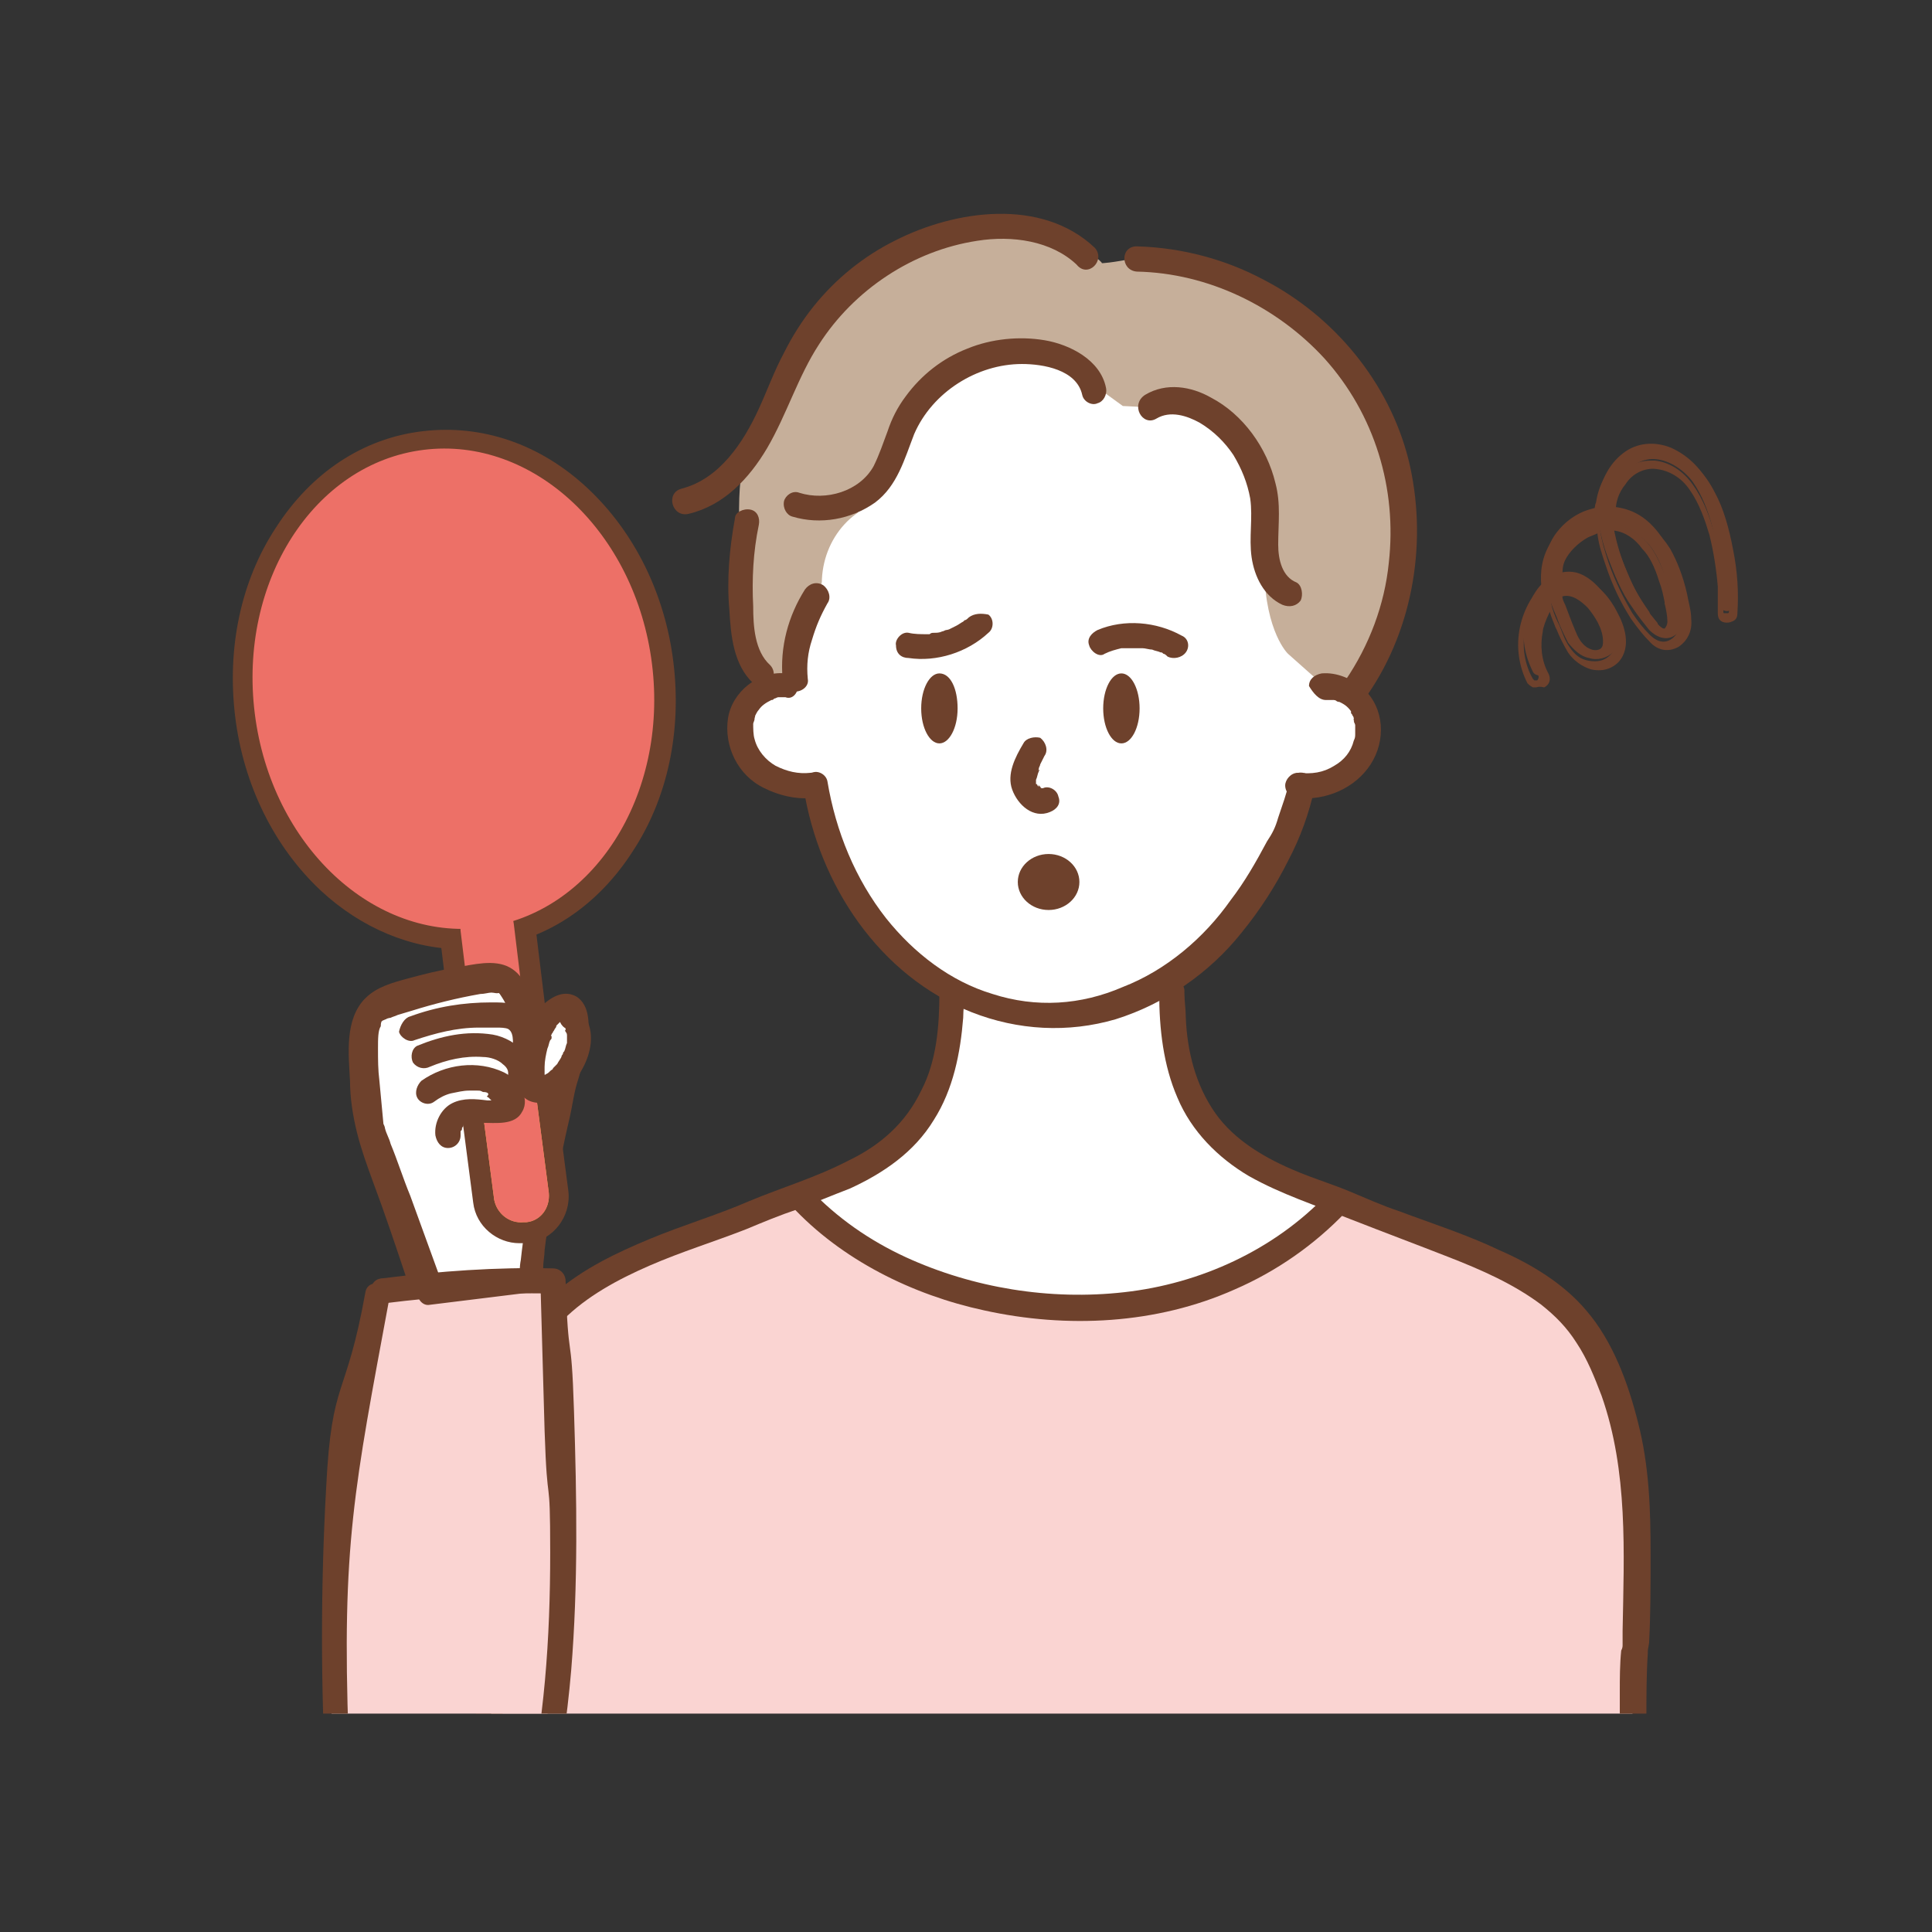
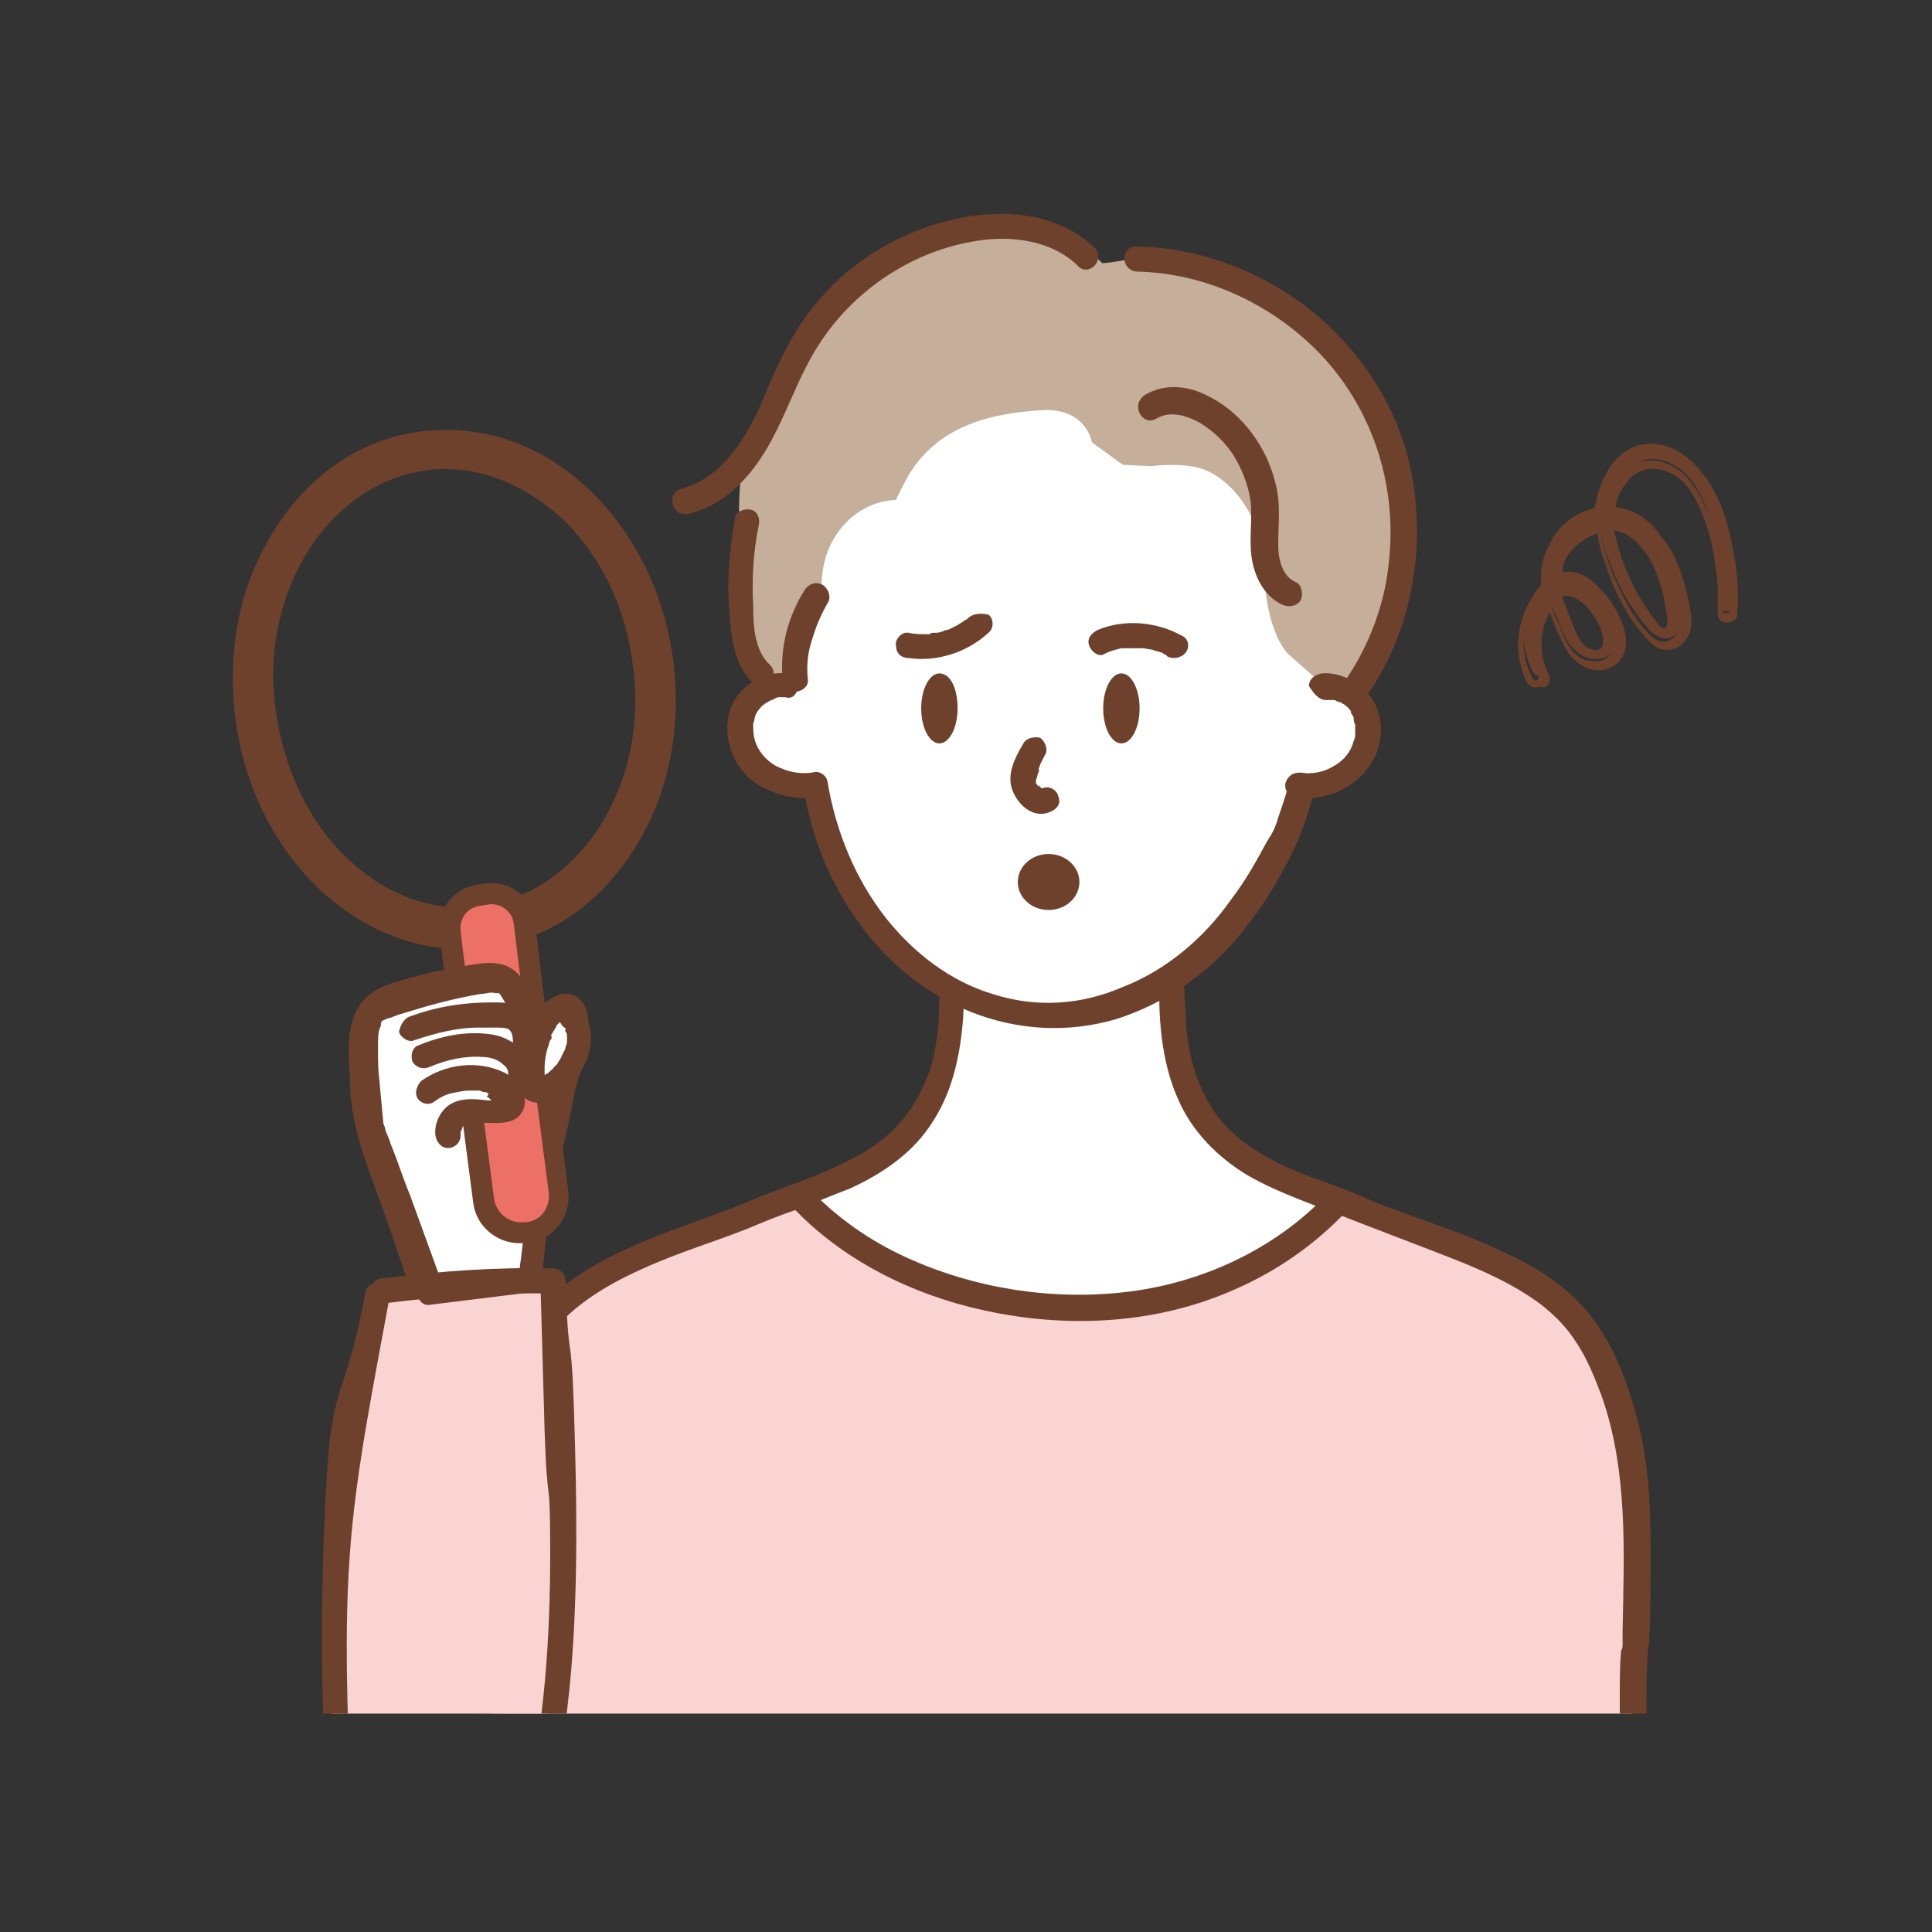
<svg xmlns="http://www.w3.org/2000/svg" xmlns:xlink="http://www.w3.org/1999/xlink" version="1.1" id="_イヤー_2" x="0px" y="0px" viewBox="0 0 138 138" style="enable-background:new 0 0 138 138;" xml:space="preserve">
  <rect x="0" y="0" width="138" height="138" fill="#333333" stroke="none" />
  <style type="text/css">
	.st0{clip-path:url(#SVGID_00000039841864614030752050000005830611087541486729_);}
	.st1{fill:#C6AF9A;}
	.st2{fill:#FFFFFF;}
	.st3{fill:#FAD4D2;}
	.st4{fill:#6E412C;}
	.st5{fill-rule:evenodd;clip-rule:evenodd;fill:#ED7067;}
	.st6{fill-rule:evenodd;clip-rule:evenodd;fill:#F6B249;}
	.st7{fill:#ED7067;}
</style>
  <g>
    <defs>
      <rect id="SVGID_1_" x="12.1" y="12.2" width="113.9" height="110.2" />
    </defs>
    <clipPath id="SVGID_00000105410063212869143270000003369035316025102519_">
      <use xlink:href="#SVGID_1_" style="overflow:visible;" />
    </clipPath>
    <g style="clip-path:url(#SVGID_00000105410063212869143270000003369035316025102519_);">
      <g>
        <g>
          <path class="st1" d="M78.7,18.8c0.2-0.1-5.6-4.7-10.3-2.5c-4.7,2.1-9.2,4.3-10.6,7.2c-1.4,2.9-4.1,9.8-4.7,10.3      c-0.7,0.5,0,10,0,10s-0.4,3.6,1.2,4.7c1.7,1.1,2.5,0,2.5,0l40.1,0.6c0,0,4.4-7.9,4-11.1c-0.3-3.2-1.5-11.2-5.5-13.8      S83.4,18,81.3,18.4C79.3,18.8,78.7,18.8,78.7,18.8z" />
        </g>
        <g>
          <path class="st2" d="M59.1,40.5l-3,8.6c0,0-5.1,0.8-2.9,4.6c2.2,3.8,5,2.5,5,2.5s1.9,10.5,7.6,13.3c5.7,2.7,11.7,5.4,16.9,1.1      s9.1-9.8,10-12.7c0.9-2.9,0.3-1.7,0.3-1.7s5-0.4,5-2.2c0-1.8-0.2-4.9-3.3-4.9L92,46.7c0,0-1.6-1.5-1.7-6      c-0.2-4.5-2.9-6.7-4.4-7.2c-1.5-0.5-3.7-0.2-3.7-0.2l-2-0.1l-2.2-1.6c0,0-0.4-2.5-3.6-2.3c-3.2,0.2-7.5,0.9-9.7,5      c-2.2,4.2-1.8,4.6-2.9,5.1C60.7,40,59.1,40.5,59.1,40.5z" />
        </g>
        <g>
          <ellipse class="st2" cx="64.2" cy="41.7" rx="5.5" ry="6" />
        </g>
        <g>
-           <path class="st2" d="M92,42.5c0,0-1.6-1.5-1.7-6c-0.2-4.5-2.9-6.7-4.4-7.2c-1.5-0.5-3.7-0.2-3.7-0.2l-2-0.1l-2.2-1.6      c0,0-0.4-2.5-3.6-2.3c-3.2,0.2-7.5,0.9-9.7,5c-2.2,4.2-1.8,4.6-2.9,5.1c-1,0.6-2.6,1-2.6,1" />
-         </g>
+           </g>
        <g>
          <path class="st2" d="M68,70c0,0,0,8.1-2.6,10.5c-2.6,2.3-8.3,5-8.3,5l4.3,4c0,0,12.9,6.5,20.9,3.5c8-3,13.1-6.9,13.1-6.9      s-7.6-2.7-9.2-5.8c-1.6-3-2.5-10.3-2.5-10.3S73.4,74.9,68,70z" />
        </g>
        <g>
          <path class="st3" d="M57.1,85.5c0,0-16.5,5.1-18,8.3c-1.5,3.1-4.3,9.2-4.2,16.1c0,6.9,0.2,13.2,0.2,13.2h81.5l0.2-18.5      c0,0-2.4-11.6-11.9-15C95.5,86,95.5,86,95.5,86s-2.1,4.1-7.6,5.5c-5.5,1.4-14.4,2.7-20.4,0.3C61.5,89.5,57.1,85.5,57.1,85.5z" />
        </g>
        <g>
          <path class="st4" d="M67.1,70.9c0,2.4-0.2,4.9-1.3,7c-1.1,2.3-2.9,3.9-5.2,5c-2.3,1.2-4.7,1.9-7.1,2.9c-2.3,1-4.7,1.7-7.1,2.7      c-2.4,1-4.7,2.1-6.7,3.8c-2.2,1.9-3.5,4.5-4.4,7.2c-1.8,5.5-1.6,11.4-1.4,17c0,0.4,0,0.8,0,1.1c0,0.1,0,0.3,0.1,0.4      c0,0.1,0,0.3,0,0c0-0.2,0,0,0,0.1c0,0.2,0,0.3,0,0.5c0,0.7,0,1.5,0,2.2c0,0.7,0,1.3,0,2c0,1.2,1.9,1.2,1.9,0      c0-1.6,0-3.2-0.1-4.7c0-0.2,0-0.4-0.1-0.6c0-0.1,0,0.3,0,0.2c0,0,0-0.1,0-0.1c0-0.1,0-0.3,0-0.4c-0.1-2-0.1-4.1-0.1-6.2      c0-3.1,0.1-6.2,0.9-9.2c0.7-2.7,1.7-5.6,3.7-7.5c1.7-1.7,3.9-2.9,6.2-3.9c2.3-1,4.6-1.7,6.9-2.6c1.2-0.5,2.4-1,3.6-1.4      c1.3-0.5,2.5-1,3.8-1.5c2.4-1.1,4.6-2.6,6-4.9c1.4-2.2,1.9-4.8,2.1-7.3c0-0.6,0.1-1.2,0.1-1.8C69,69.7,67.1,69.7,67.1,70.9      L67.1,70.9z" />
        </g>
        <g>
          <path class="st4" d="M82.8,70.9c0,2.6,0.3,5.2,1.3,7.5c1,2.4,2.9,4.3,5.1,5.6c2.3,1.3,4.8,2.1,7.3,3.1c2.3,0.9,4.7,1.8,7,2.7      c2.3,0.9,4.6,1.9,6.6,3.4c1,0.8,1.8,1.6,2.5,2.7c0.8,1.2,1.3,2.5,1.8,3.8c1.9,5.4,1.6,11.2,1.5,16.8c0,0.4,0,0.8,0,1.1      c0,0,0,0.1,0,0.1c0,0.2,0-0.3,0-0.2c0,0.1,0,0.2-0.1,0.4c-0.1,1-0.1,2-0.1,2.9c0,0.7,0,1.3,0,2c0,1.2,1.8,1.2,1.9,0      c0-1.6,0-3.2,0.1-4.7c0-0.1,0-0.4,0-0.1c0,0.2,0,0,0,0c0-0.3,0.1-0.5,0.1-0.8c0.1-2,0.1-4.1,0.1-6.2c0-3.2-0.1-6.3-0.9-9.4      c-0.7-2.8-1.8-5.8-3.7-8c-1.6-1.9-3.9-3.3-6.2-4.3c-2.3-1.1-4.8-1.9-7.2-2.8c-1.2-0.4-2.3-0.9-3.5-1.4c-1.2-0.5-2.5-0.9-3.7-1.4      c-2.2-0.9-4.5-2.2-5.9-4.2c-1.4-2-2-4.4-2.1-6.8c0-0.6-0.1-1.2-0.1-1.8C84.7,69.7,82.8,69.7,82.8,70.9L82.8,70.9z" />
        </g>
        <g>
          <path class="st4" d="M56.5,86.1c3.6,3.9,8.7,6.4,13.8,7.5c5.9,1.3,12.3,1,17.9-1.5c3-1.3,5.7-3.2,7.9-5.5      c0.8-0.9-0.5-2.2-1.3-1.3c-3.8,4-9.1,6.4-14.5,7C75,92.9,69.5,92,64.7,89.8c-2.6-1.2-4.9-2.8-6.9-4.9      C57,83.9,55.7,85.3,56.5,86.1L56.5,86.1z" />
        </g>
        <g>
          <path class="st4" d="M94.7,50c0.1,0,0.2,0,0.3,0c0,0,0.3,0,0.2,0c0.1,0,0.2,0,0.3,0.1c0,0,0.3,0.1,0.1,0      c0.4,0.2,0.6,0.3,0.9,0.7c0-0.1,0,0,0,0.1c0,0.1,0.1,0.1,0.1,0.2c0.1,0.1,0.1,0.2,0.1,0.3c-0.1-0.1,0.1,0.2,0,0.1      c0,0.1,0.1,0.2,0.1,0.3c0,0.1,0,0.1,0,0.1c0,0.1,0,0.1,0,0.2c0,0.1,0,0.2,0,0.3c0,0.2,0,0.3-0.1,0.5c-0.2,0.8-0.7,1.4-1.4,1.8      c-0.8,0.5-1.6,0.6-2.6,0.5c-0.5,0-0.9,0.5-0.9,0.9c0,0.5,0.4,0.9,0.9,0.9c2,0.2,4.1-0.7,5.2-2.4c1.1-1.7,1-4-0.5-5.4      c-0.8-0.7-1.9-1.2-3-1.1c-0.5,0.1-0.9,0.4-0.9,0.9C93.8,49.5,94.2,50,94.7,50L94.7,50z" />
        </g>
        <g>
          <path class="st4" d="M56.1,48.1c-1.9-0.2-3.8,1.3-4.1,3.2c-0.3,2,0.7,4.1,2.6,5c1,0.5,2.2,0.8,3.3,0.7c0.5,0,0.9-0.4,0.9-0.9      c0-0.5-0.4-1-0.9-0.9c-0.9,0.1-1.7-0.1-2.5-0.5c-0.7-0.4-1.3-1.1-1.5-1.9c-0.1-0.3-0.1-0.8-0.1-1.1c0-0.1,0.1-0.2,0.1-0.4      c0,0,0.1-0.3,0-0.1c0.1-0.2,0.2-0.4,0.3-0.5c0.2-0.3,0.5-0.5,0.9-0.7c0.1,0,0.1,0,0,0c0.1,0,0.1,0,0.2-0.1      c0.1,0,0.2-0.1,0.3-0.1c-0.2,0,0.1,0,0.1,0c0.1,0,0.3,0,0.4,0C56.6,50,57,49.5,57,49C57,48.5,56.6,48.2,56.1,48.1L56.1,48.1z" />
        </g>
        <g>
          <path class="st4" d="M73.1,53.1c-0.6,1-1.2,2.2-0.8,3.3c0.4,1.1,1.5,2.1,2.7,1.6c0.5-0.2,0.8-0.6,0.6-1.1      c-0.1-0.5-0.7-0.8-1.1-0.6c0,0-0.1,0-0.1,0c-0.2,0,0.1,0,0.1,0c0,0-0.1,0-0.1,0c-0.1,0,0.2,0.1,0.1,0c0,0-0.1,0-0.1,0      c-0.1,0,0.2,0.1,0.1,0c0,0-0.1,0-0.1,0c-0.1,0-0.1-0.1,0,0c-0.1-0.1-0.1-0.1-0.2-0.2c-0.1-0.1,0,0,0,0.1c0,0-0.1-0.1-0.1-0.1      c0,0,0-0.1-0.1-0.1c0,0-0.1-0.2,0,0c0.1,0.1,0,0,0,0c0,0,0-0.1,0-0.1c0-0.1,0-0.1,0,0.1c0,0,0-0.1,0-0.1c0-0.1,0-0.1,0-0.2      c0-0.1,0-0.1,0,0c0.1-0.2,0.1-0.4,0.2-0.6c0,0,0.1-0.2,0-0.1c-0.1,0.1,0,0,0-0.1c0-0.1,0.1-0.2,0.1-0.3c0.1-0.2,0.2-0.4,0.3-0.6      c0.3-0.4,0.1-1-0.3-1.3C73.9,52.6,73.3,52.7,73.1,53.1L73.1,53.1z" />
        </g>
        <g>
          <path class="st4" d="M69.2,44.1c-0.1,0.1-0.2,0.2-0.3,0.2c0,0-0.1,0.1-0.1,0.1c0.1-0.1,0.1-0.1,0,0c-0.2,0.1-0.3,0.2-0.5,0.3      c-0.2,0.1-0.4,0.2-0.6,0.3c0.2-0.1,0,0-0.1,0c-0.1,0-0.2,0.1-0.3,0.1c-0.2,0.1-0.4,0.1-0.6,0.1c-0.1,0-0.2,0-0.3,0.1      c-0.1,0-0.1,0,0,0c-0.1,0-0.1,0-0.2,0c-0.4,0-0.9,0-1.3-0.1c-0.5-0.1-1,0.5-0.9,0.9c0,0.6,0.4,0.9,0.9,0.9      c2,0.3,4.2-0.4,5.7-1.8c0.4-0.3,0.4-1,0-1.3C70.1,43.8,69.6,43.8,69.2,44.1L69.2,44.1z" />
        </g>
        <g>
          <path class="st4" d="M68.4,50.6c0,1.4-0.6,2.5-1.3,2.5c-0.7,0-1.3-1.1-1.3-2.5c0-1.4,0.6-2.5,1.3-2.5      C67.9,48.1,68.4,49.2,68.4,50.6z" />
        </g>
        <g>
          <path class="st4" d="M84.4,45.4c-1.8-1-4.1-1.2-6-0.4c-0.4,0.2-0.8,0.6-0.6,1.1c0.1,0.4,0.7,0.9,1.1,0.6      c0.4-0.2,0.8-0.3,1.2-0.4c0.1,0,0.1,0,0.2,0c-0.1,0-0.1,0,0,0c0.1,0,0.2,0,0.3,0c0.2,0,0.4,0,0.6,0c0.1,0,0.2,0,0.3,0      c0,0,0.3,0,0.1,0c0.2,0,0.5,0.1,0.7,0.1c0.2,0.1,0.4,0.1,0.6,0.2c0.1,0,0.1,0,0,0c0.1,0,0.1,0,0.2,0.1c0.1,0,0.2,0.1,0.3,0.2      c0.4,0.2,1,0.1,1.3-0.3C85,46.2,84.9,45.6,84.4,45.4L84.4,45.4z" />
        </g>
        <g>
          <ellipse class="st4" cx="80.1" cy="50.6" rx="1.3" ry="2.5" />
        </g>
        <g>
          <ellipse class="st4" cx="74.9" cy="63" rx="2.2" ry="2" />
        </g>
        <g>
          <path class="st4" d="M92.1,55.8c-0.2,0.9-0.5,1.7-0.8,2.6c-0.2,0.7-0.4,1.1-0.8,1.7c-0.8,1.5-1.6,2.9-2.6,4.2      c-1.9,2.7-4.6,5-7.7,6.2C77.2,71.8,74,72,70.9,71c-3-0.9-5.6-2.9-7.6-5.4c-2.2-2.8-3.6-6.2-4.2-9.8c-0.1-0.5-0.7-0.8-1.1-0.6      c-0.5,0.1-0.7,0.6-0.6,1.1c1.1,6.9,5.4,13.4,12,16c3.3,1.3,6.9,1.5,10.3,0.5c3.5-1.1,6.7-3.3,9-6.2c1.3-1.6,2.4-3.3,3.3-5.1      c0.9-1.7,1.5-3.4,1.9-5.2C94.1,55.2,92.4,54.7,92.1,55.8L92.1,55.8z" />
        </g>
        <g>
-           <path class="st4" d="M79,27.7c-0.4-2-2.6-3.1-4.4-3.4c-1.8-0.3-3.8-0.1-5.5,0.6c-1.8,0.7-3.3,1.9-4.4,3.4      c-0.6,0.8-1,1.6-1.3,2.5c-0.3,0.8-0.6,1.7-1,2.5c-1,1.8-3.4,2.5-5.3,1.9c-0.5-0.2-1,0.2-1.1,0.6c-0.1,0.5,0.2,1,0.6,1.1      c2,0.6,4.2,0.2,5.9-1c1.6-1.2,2.1-3.1,2.8-4.9c1.3-3,4.5-5,7.7-5c1.5,0,3.9,0.4,4.3,2.2c0.1,0.5,0.7,0.8,1.1,0.6      C78.8,28.7,79.1,28.2,79,27.7L79,27.7z" />
-         </g>
+           </g>
        <g>
          <path class="st4" d="M82.6,29.9c1-0.6,2.2-0.2,3.1,0.3c1,0.6,1.8,1.4,2.4,2.3c0.6,1,1,2,1.2,3.1c0.2,1.4-0.1,2.8,0.1,4.2      c0.2,1.4,0.9,2.8,2.2,3.4c0.5,0.2,1,0.1,1.3-0.3c0.2-0.4,0.1-1.1-0.3-1.3c-1-0.4-1.3-1.6-1.3-2.7c0-1.5,0.2-2.9-0.2-4.4      c-0.6-2.5-2.3-4.9-4.6-6.1c-1.4-0.8-3.2-1.1-4.7-0.2C80.7,28.9,81.6,30.5,82.6,29.9L82.6,29.9z" />
        </g>
        <g>
          <path class="st4" d="M78.2,17.7c-3.8-3.6-10-2.7-14.3-0.5c-2.2,1.1-4.2,2.7-5.8,4.7c-0.8,1-1.5,2.1-2.1,3.3      c-0.7,1.3-1.2,2.7-1.8,4c-1.1,2.4-2.8,5-5.5,5.7c-1.2,0.3-0.7,2.1,0.5,1.8c2.5-0.6,4.3-2.5,5.6-4.7c1.4-2.4,2.2-5.1,3.7-7.4      c2.5-3.9,6.7-6.7,11.3-7.4c2.5-0.4,5.3,0,7.1,1.7C77.7,19.9,79,18.6,78.2,17.7L78.2,17.7z" />
        </g>
        <g>
          <path class="st4" d="M55,47.5c-1.1-1-1.2-2.8-1.2-4.2c-0.1-1.9,0-3.9,0.4-5.8c0.1-0.5-0.1-1-0.6-1.1c-0.5-0.1-1.1,0.2-1.1,0.6      c-0.4,2.2-0.6,4.4-0.4,6.6c0.1,1.8,0.3,3.9,1.7,5.2c0.4,0.3,0.9,0.4,1.3,0C55.3,48.5,55.4,47.9,55,47.5L55,47.5z" />
        </g>
        <g>
          <path class="st4" d="M81.2,19.4c5.1,0.1,10,2.5,13.4,6.2c3.6,4,5.2,9.3,4.6,14.6c-0.3,3-1.4,5.9-3.1,8.4c-0.3,0.4-0.1,1,0.3,1.3      c0.5,0.3,1,0.1,1.3-0.3c3.3-4.8,4.3-11.1,2.9-16.8c-1.4-5.5-5.3-10.2-10.3-12.8c-2.8-1.5-5.9-2.3-9-2.4      C80,17.5,80,19.3,81.2,19.4L81.2,19.4z" />
        </g>
        <g>
          <path class="st4" d="M57.5,42.1c-1.2,1.9-1.8,4.1-1.6,6.4c0,0.5,0.4,1,0.9,0.9c0.5,0,1-0.4,0.9-0.9c-0.1-1,0-1.9,0.3-2.8      c0.3-1,0.6-1.7,1.1-2.6c0.3-0.4,0.1-1-0.3-1.3C58.3,41.5,57.8,41.7,57.5,42.1L57.5,42.1z" />
        </g>
      </g>
    </g>
    <g style="clip-path:url(#SVGID_00000105410063212869143270000003369035316025102519_);">
      <polygon class="st3" points="38.8,128.2 40,106 39.4,92.3 27.4,91.3 24.4,101.2 24.2,114.5 23.3,128.2   " />
    </g>
    <g style="clip-path:url(#SVGID_00000105410063212869143270000003369035316025102519_);">
      <g>
        <g>
          <g>
            <path class="st4" d="M33,67.8c-3.6,0-7.2-1.5-10.1-4.2c-3.3-3.1-5.5-7.5-6.1-12.4c-0.6-4.9,0.4-9.7,2.9-13.5       c2.5-3.9,6.2-6.4,10.5-6.9c4.2-0.5,8.4,0.9,11.8,4.1c3.3,3.1,5.5,7.5,6.1,12.4l0,0c0.6,4.9-0.4,9.7-2.9,13.5       c-2.5,3.9-6.2,6.4-10.5,6.9C34.2,67.7,33.6,67.8,33,67.8z M31.8,33.5c-0.4,0-0.9,0-1.3,0.1c-3.3,0.4-6.3,2.4-8.4,5.6       c-2.1,3.3-3,7.4-2.4,11.6s2.4,8,5.2,10.6c2.8,2.6,6.1,3.8,9.5,3.3c3.3-0.4,6.3-2.4,8.4-5.6c2.1-3.3,3-7.4,2.4-11.6l0,0       c-0.5-4.2-2.4-8-5.2-10.6C37.5,34.7,34.7,33.5,31.8,33.5z" />
          </g>
          <g>
            <path class="st4" d="M35.4,76.8c-1.5,0-2.9-1.2-3.1-2.7l-0.9-7.4c-0.2-1.7,1-3.3,2.7-3.5l0.6-0.1c0.8-0.1,1.6,0.1,2.3,0.6       c0.7,0.5,1.1,1.2,1.2,2.1l0.9,7.4c0.2,1.7-1,3.3-2.7,3.5l-0.6,0.1C35.7,76.8,35.6,76.8,35.4,76.8z M35.1,66.1       C35.1,66.1,35.1,66.1,35.1,66.1l-0.6,0.1c-0.1,0-0.2,0.1-0.2,0.2l0.9,7.4c0,0.1,0.1,0.2,0.2,0.2l0.6-0.1l0,0       c0.1,0,0.2-0.1,0.2-0.2l-0.9-7.4C35.3,66.1,35.2,66.1,35.1,66.1z" />
          </g>
        </g>
        <g>
          <g>
-             <ellipse transform="matrix(0.992 -0.124 0.124 0.992 -5.857 4.406)" class="st5" cx="32.4" cy="49.2" rx="14.3" ry="17.2" />
-           </g>
+             </g>
          <g>
            <path class="st5" d="M36.2,75.2l-0.6,0.1c-0.9,0.1-1.7-0.5-1.8-1.4l-0.9-7.4c-0.1-0.9,0.5-1.7,1.4-1.8l0.6-0.1       c0.9-0.1,1.7,0.5,1.8,1.4l0.9,7.4C37.8,74.3,37.1,75.1,36.2,75.2z" />
          </g>
        </g>
      </g>
      <g>
        <polygon class="st2" points="35.6,69.2 37.7,73.4 40.4,71.3 41.3,72.4 40.4,77 37.8,91.4 30.5,91.7 26.3,79.4 26.3,71.9    " />
      </g>
      <g>
        <g>
          <path class="st4" d="M29.9,92.4c-0.8-2-1.5-4.1-2.3-6.1c-0.5-1.3-1-2.7-1.5-4c-0.2-0.6-0.5-1.2-0.6-1.8      c-0.1-1.1-0.2-2.1-0.3-3.2c-0.1-1.5-0.2-3.2,0.2-4.7c0.2-0.6,0.4-1.1,0.9-1.4c0.6-0.3,1.2-0.5,1.8-0.7c1.7-0.5,3.5-1,5.2-1.3      c0.7-0.1,1.4-0.3,2.2-0.3c0.8,0,1.3,0.6,1.7,1.3c0.7,1.3,1.1,2.7,1.4,4.1c-0.5-0.1-1.1-0.1-1.6-0.2c0.7-1.2,2.5-3.9,4.2-2.9      c0.9,0.6,0.9,1.9,0.8,2.9c-0.1,1-0.4,2-0.7,3c-0.3,0.9-0.4,1.8-0.6,2.7c-0.5,2.1-0.9,4.2-1.3,6.3c-0.2,1.1-0.4,2.3-0.5,3.2      c0,0.4-0.1,0.8-0.1,1.2c0,0.2,0,0.3,0,0.5c0,0.1,0,0.1,0,0.2c0,0,0-0.2,0,0c0.1,0.6-0.3,1-0.8,1.1c-2.4,0.3-4.9,0.6-7.3,0.9      c-0.5,0.1-0.9-0.4-0.9-0.9c0-0.5,0.4-0.8,0.9-0.9c2.4-0.3,4.9-0.6,7.3-0.9c-0.3,0.4-0.6,0.7-0.8,1.1c-0.1-0.5-0.1-1.1,0-1.6      c0.1-0.9,0.2-1.8,0.4-2.6c0.3-2.1,0.8-4.1,1.2-6.1c0.3-1.4,0.6-2.7,0.9-4.1c0.3-1.2,0.7-2.3,0.8-3.5c0-0.2,0-0.6,0-0.6      c0,0-0.1-0.3,0-0.1c0-0.2-0.1-0.1,0,0c-0.2-0.1,0.1,0,0.2,0c0,0-0.1,0.1,0,0c-0.2,0.1-0.3,0.2-0.5,0.4c-0.6,0.5-1,1.2-1.4,1.8      c-0.4,0.6-1.4,0.5-1.6-0.2c-0.3-1.1-0.6-2.1-1-3.1c-0.1-0.3-0.3-0.6-0.5-0.9c-0.1-0.1,0-0.1,0,0c0,0-0.1-0.1-0.2-0.2      c0,0,0.1,0.1,0.2,0.1c-0.2,0.1-0.4,0-0.6,0c-0.2,0-0.5,0.1-0.8,0.1c-1.7,0.3-3.3,0.7-4.9,1.2c-0.3,0.1-0.7,0.2-1,0.3      c-0.2,0.1-0.3,0.1-0.5,0.2c-0.1,0-0.4,0.1-0.3,0.1c-0.1,0-0.2,0.1-0.3,0.1c-0.2,0.1,0,0,0.1-0.1c0,0-0.2,0.3-0.1,0.1      c-0.1,0.1-0.1,0.3-0.1,0.4C27,73.6,27,74.2,27,74.9c0,0.8,0,1.5,0.1,2.3c0.1,1.1,0.2,2.1,0.3,3.2c0,0.2-0.1-0.2,0-0.1      c0,0,0.1,0.2,0.1,0.3c0.1,0.4,0.3,0.7,0.4,1.1c0.5,1.2,0.9,2.5,1.4,3.7c0.8,2.2,1.6,4.4,2.4,6.6C32,93,30.3,93.4,29.9,92.4z" />
        </g>
        <g>
          <path class="st4" d="M29.1,91.5c-0.8-2.4-1.6-4.8-2.5-7.2c-0.4-1.1-0.8-2.2-1.1-3.4c-0.3-1.2-0.5-2.5-0.5-3.7      c-0.1-1.9-0.4-4.4,1.1-5.9c0.8-0.8,1.9-1.1,3-1.4c1.1-0.3,2.3-0.6,3.5-0.8c1.2-0.2,2.7-0.6,3.8,0c1.1,0.6,1.5,1.9,1.6,3.1      c0.1,0.5-0.1,0.9-0.6,1.1c-0.4,0.1-1-0.1-1.1-0.6c-0.1-0.7-0.2-1.9-1-2.1c-0.4-0.1-0.9,0-1.3,0.1c-0.5,0.1-1,0.2-1.5,0.3      c-1,0.2-2,0.4-3,0.7c-0.8,0.2-1.8,0.4-2.3,1.1c-0.4,0.6-0.5,1.4-0.5,2.1c0,1,0.1,2,0.2,3C27,80,27.7,82,28.4,84      c0.8,2.4,1.6,4.7,2.4,7.1C31.1,92.1,29.4,92.6,29.1,91.5L29.1,91.5z" />
        </g>
      </g>
      <g>
        <path class="st4" d="M27.4,91.3c4-0.5,8-0.8,12.1-0.7c0.5,0,0.9,0.4,0.9,0.9c0.2,6.4,0.4,3,0.6,9.3c0.2,6.2,0.3,12.4-0.2,18.5     c-0.3,3.5-0.8,6.9-1.6,10.3c-0.3,1.1-1.9,0.6-1.7-0.5c1.4-6,1.8-12.1,1.8-18.2c0-6.2-0.2-2.6-0.4-8.7c-0.1-3.6-0.2-7.2-0.3-10.7     c0.3,0.3,0.6,0.6,0.9,0.9c-4-0.1-8.1,0.2-12.1,0.7c-0.5,0.1-0.9-0.4-0.9-0.9C26.5,91.6,26.9,91.3,27.4,91.3L27.4,91.3z" />
      </g>
      <g>
        <path class="st4" d="M23.3,127.6c-0.4-7.1-0.4-14.3,0-21.4c0.4-7.9,1.4-6.1,2.8-13.9c0.2-1.1,1.9-0.6,1.7,0.5l0,0     c-2.5,13.5-3.4,17.6-2.9,31.4" />
      </g>
      <g>
        <g>
          <g>
            <path class="st4" d="M37.1,88.8c-1.6,0-3.1-1.2-3.3-2.9l-1.2-9.2c-0.2-1.8,1.1-3.5,2.9-3.7l0.2,0c1.8-0.2,3.5,1.1,3.7,2.9       l1.2,9.2c0.2,1.8-1.1,3.5-2.9,3.7l-0.2,0C37.4,88.8,37.2,88.8,37.1,88.8z M36.2,75.9C36.2,75.9,36.1,75.9,36.2,75.9l-0.3,0       c-0.1,0-0.2,0.1-0.2,0.1c0,0.1-0.1,0.1-0.1,0.3l1.2,9.2c0,0.1,0.1,0.2,0.1,0.2c0.1,0,0.1,0.1,0.3,0.1l0.2,0       c0.1,0,0.2-0.1,0.2-0.1c0-0.1,0.1-0.1,0.1-0.3l-1.2-9.2C36.5,76,36.4,75.9,36.2,75.9z" />
          </g>
        </g>
        <g>
          <g>
-             <path class="st6" d="M37.6,87.3l-0.2,0c-1,0.1-1.9-0.6-2.1-1.6l-1.2-9.2c-0.1-1,0.6-1.9,1.6-2.1l0.2,0c1-0.1,1.9,0.6,2.1,1.6       l1.2,9.2C39.3,86.3,38.6,87.2,37.6,87.3z" />
-           </g>
+             </g>
        </g>
        <g>
          <g>
            <path class="st7" d="M37.6,87.3l-0.2,0c-1,0.1-1.9-0.6-2.1-1.6l-1.2-9.2c-0.1-1,0.6-1.9,1.6-2.1l0.2,0c1-0.1,1.9,0.6,2.1,1.6       l1.2,9.2C39.3,86.3,38.6,87.2,37.6,87.3z" />
          </g>
        </g>
      </g>
      <g>
        <path class="st2" d="M29.6,72.5c1.5-1.1,3.3-1.1,5-1c0.8,0.1,1.7,0.2,2.4,0.7c0.7,0.5,0.3,2,0.2,3.1c-0.1,0.8-0.8,1.2-1,2     c-0.1,0.5,1.2,0.5,1,1C37,79,36.6,79.6,36,79.6c-0.5,0-1.1-0.1-1.6-0.2c-2-0.2-3.9,1-5.8,0.9c-0.2,0-0.3,0-0.4-0.1     c-0.2-0.2-0.3-0.6-0.3-1c-0.1-1.3-0.3-2.6-0.2-3.9c0.1-1.3,1.2-1.8,1.8-2.8" />
      </g>
      <g>
        <path class="st4" d="M29.8,74.7c1.7-0.7,3.5-1.1,5.4-0.8c1.7,0.3,3.4,1.9,2.7,3.7c-0.2,0.4-0.6,0.7-1.1,0.6     c-0.4-0.1-0.8-0.6-0.6-1.1c0.2-0.5,0.1-0.8-0.3-1.1c-0.3-0.3-0.9-0.5-1.4-0.5c-1.3-0.1-2.6,0.2-3.8,0.7c-0.4,0.2-0.9,0.1-1.2-0.3     C29.3,75.5,29.4,74.9,29.8,74.7L29.8,74.7z" />
      </g>
      <g>
        <path class="st4" d="M29.3,72.6c1.9-0.7,3.8-1,5.8-1c1,0,2,0,2.7,0.8c0.7,0.8,0.7,1.8,0.6,2.8c-0.1,0.5-0.4,0.9-0.9,0.9     c-0.4,0-0.9-0.4-0.9-0.9c0-0.4,0.2-1.4-0.3-1.7c-0.2-0.1-0.6-0.1-0.8-0.1c-0.4,0-0.8,0-1.3,0c-1.6,0-3.1,0.4-4.6,0.9     c-0.4,0.2-1-0.2-1.1-0.6C28.6,73.2,28.9,72.7,29.3,72.6L29.3,72.6z" />
      </g>
      <g>
        <path class="st4" d="M30.1,77.2c1.7-1.2,4-1.5,5.9-0.6c1,0.5,1.9,1.8,1.3,2.8c-0.5,1-1.9,0.8-2.9,0.8c-0.3,0-0.5,0-0.8,0     c-0.1,0,0,0,0,0c-0.1,0-0.1,0-0.2,0c0,0-0.1,0-0.1,0c0.1,0,0,0-0.1,0c0,0-0.1,0-0.1,0.1c0.1-0.1,0,0,0,0.1c-0.1,0.1,0,0,0,0     c0,0.1-0.1,0.1-0.1,0.2c0,0.1,0,0,0,0c0,0.1,0,0.1-0.1,0.2c0,0.1,0,0,0,0c0,0.1,0,0.2,0,0.3c0,0.5-0.4,0.9-0.9,0.9     c-0.5,0-0.8-0.4-0.9-0.9c-0.1-0.9,0.4-1.9,1.2-2.3c0.8-0.4,1.7-0.3,2.5-0.2c0.2,0,0.4,0,0.5,0c0,0,0.1,0,0.1,0c0,0-0.1,0,0,0     c0,0,0.1,0,0.1,0c0.1,0,0.1,0,0,0c0,0,0,0,0,0c0.2-0.1,0.1,0-0.2,0.4c0,0,0-0.1,0-0.1c0,0.1-0.1-0.2,0-0.1c0,0.1-0.1-0.2-0.1-0.1     c0,0-0.1-0.1-0.2-0.2c0.1,0.1-0.1-0.1-0.1-0.1c0,0-0.2-0.1-0.1-0.1C35,78.1,34.8,78,34.5,78c-0.2-0.1-0.2-0.1-0.4-0.1     c-0.2,0-0.4,0-0.6,0c-0.4,0-0.8,0.1-1.3,0.2c-0.4,0.1-0.8,0.3-1.2,0.6c-0.4,0.3-1,0.1-1.2-0.3C29.6,78,29.8,77.5,30.1,77.2     L30.1,77.2z" />
      </g>
      <g>
        <ellipse transform="matrix(1.689342e-03 -1 1 1.689342e-03 -35.248 114.527)" class="st2" cx="39.7" cy="74.9" rx="2.4" ry="1.5" />
      </g>
      <g>
        <path class="st4" d="M40.6,72.8C40.6,72.8,40.5,72.8,40.6,72.8c-0.1,0-0.1,0-0.1,0c0,0-0.1,0-0.1,0c0,0,0.2,0,0,0     c-0.1,0-0.2,0-0.2,0.1c0.1,0-0.1,0.1-0.2,0.1c0,0-0.1,0.1-0.1,0.1c0,0,0.1-0.1,0,0c-0.1,0.1-0.1,0.1-0.2,0.2c0,0-0.1,0.1,0,0     c0.1-0.1,0,0.1,0,0.1c-0.1,0.1-0.1,0.2-0.2,0.3c0,0.1-0.1,0.1-0.1,0.2c0,0-0.1,0.1,0,0.1c0-0.1,0,0.1,0,0.1c0,0.1,0,0.1-0.1,0.2     c-0.1,0.2-0.1,0.4-0.2,0.6c-0.1,0.4-0.2,0.9-0.2,1.3c0,0.2,0,0.4,0,0.6c0-0.2,0,0,0,0.1c0-0.1,0,0,0,0c0,0-0.1-0.1-0.1-0.1     c0.1,0.1,0,0,0,0c0,0,0.1,0,0,0c-0.1,0,0,0,0,0c0.1,0,0.1,0,0,0c0,0,0.2-0.1,0.1,0c0.1-0.1,0.2-0.1,0.3-0.2     c-0.1,0.1,0.1-0.1,0.1-0.1c0.1-0.1,0.2-0.1,0.2-0.2c0.1-0.1,0.1-0.1,0.2-0.2c0,0,0.1-0.1,0.1-0.1c0,0,0.1-0.1,0,0     c0.1-0.2,0.2-0.3,0.3-0.5c0-0.1,0.1-0.2,0.1-0.2c0.1-0.2,0-0.1,0,0c0-0.1,0-0.1,0.1-0.2c0.1-0.2,0.1-0.4,0.2-0.6c0,0,0-0.1,0,0     c0,0.1,0-0.1,0-0.1c0-0.1,0-0.2,0-0.3c0,0,0-0.1,0-0.1c0-0.1,0,0.2,0,0c0-0.1,0-0.2-0.1-0.3c0,0-0.1-0.2,0-0.1c0,0.1,0-0.1,0-0.1     c0,0,0-0.1-0.1-0.1c-0.1-0.2,0.1,0.1-0.1-0.1c-0.3-0.3-0.4-0.9,0-1.2c0.3-0.3,0.9-0.4,1.2,0c1.8,1.9,0.3,4.9-1.5,6.2     c-0.5,0.4-1.2,0.6-1.9,0.4c-0.7-0.2-1.1-0.9-1.2-1.6c-0.1-0.6,0.1-1.2,0.2-1.8c0.1-0.6,0.3-1.2,0.5-1.8c0.6-1.3,1.9-2.3,3.4-1.9     c0.4,0.1,0.8,0.6,0.6,1.1C41.6,72.7,41.1,72.9,40.6,72.8L40.6,72.8z" />
      </g>
    </g>
    <g style="clip-path:url(#SVGID_00000105410063212869143270000003369035316025102519_);">
      <path class="st4" d="M109.7,85.8" />
    </g>
  </g>
  <g>
    <g>
      <g>
        <g>
          <path class="st4" d="M110.1,48.1c-0.5-1-0.6-2.1-0.4-3.2c0.2-0.9,0.7-2.1,1.6-2.6c0.9-0.4,1.7,0.2,2.3,0.8      c0.6,0.7,1.2,1.7,1.2,2.6c0,0.3-0.1,0.7-0.5,0.8c-0.4,0.1-0.8,0-1.1-0.3c-0.4-0.3-0.6-0.9-0.9-1.3c-0.3-0.6-0.5-1.2-0.7-1.8      c-0.4-1.1-0.6-2.3-0.1-3.4c0.3-0.7,0.9-1.4,1.7-1.8c0.7-0.4,1.6-0.6,2.3-0.4c0.9,0.2,1.6,0.7,2.2,1.3c0.6,0.7,1,1.6,1.2,2.4      c0.2,0.5,0.3,1,0.4,1.5c0.1,0.5,0.2,1,0.2,1.5c0,0.3-0.2,0.9-0.7,0.7c-0.2-0.1-0.4-0.3-0.5-0.5c-0.2-0.2-0.4-0.4-0.5-0.7      c-0.7-1-1.3-2-1.7-3.1c-0.8-2-1.7-4.7-0.2-6.6c0.6-0.8,1.5-1.3,2.4-1.2c1,0.1,2,0.8,2.6,1.6c0.7,1,1.1,2.1,1.4,3.2      c0.3,1.2,0.6,2.5,0.6,3.7c0,0.6,0,1.3,0,1.9c0,0.6,0.9,0.6,0.9,0c0.1-1.5,0-2.9-0.3-4.4c-0.3-1.4-0.7-2.8-1.3-4      c-0.6-1.2-1.5-2.2-2.8-2.8c-1.2-0.5-2.5-0.4-3.5,0.4c-0.9,0.7-1.5,1.8-1.7,3c-0.2,1.5,0.1,2.9,0.6,4.3c0.5,1.3,1,2.6,1.8,3.7      c0.4,0.6,0.8,1.1,1.2,1.6c0.5,0.5,1.2,0.8,1.8,0.4c0.6-0.4,0.8-1.1,0.8-1.8c0-0.6-0.2-1.2-0.3-1.8c-0.2-1.1-0.6-2.2-1.2-3.1      c-0.6-1-1.4-1.8-2.4-2.2c-1-0.4-2.1-0.4-3-0.1c-1,0.3-1.9,1-2.5,1.9c-0.7,1.1-0.8,2.4-0.5,3.7c0.1,0.7,0.4,1.4,0.7,2.1      c0.2,0.6,0.5,1.2,0.8,1.8c0.4,0.5,0.9,1,1.5,1.1c0.6,0.2,1.3,0,1.7-0.4c0.9-0.9,0.4-2.3-0.1-3.3c-0.5-1-1.4-2.1-2.5-2.4      c-1.3-0.3-2.4,0.5-3,1.5c-0.7,1.1-0.9,2.5-0.7,3.8c0.1,0.6,0.3,1.2,0.6,1.8c0.1,0.2,0.4,0.3,0.6,0.2      C110.1,48.6,110.2,48.4,110.1,48.1L110.1,48.1z" />
        </g>
        <g>
          <path class="st4" d="M109.7,49.1c-0.1,0-0.1,0-0.2,0c-0.2-0.1-0.3-0.2-0.4-0.3c-0.3-0.6-0.5-1.2-0.6-1.9c-0.2-1.4,0.1-2.8,0.8-4      c0.2-0.3,0.5-0.7,0.8-1c-0.1-1,0-2.1,0.7-3.2c0.6-0.9,1.5-1.6,2.6-2c0.2-0.1,0.3-0.1,0.5-0.1c0-0.2,0-0.5,0.1-0.7      c0.2-1.3,0.8-2.4,1.8-3.2c1.1-0.8,2.5-1,3.8-0.4c1.2,0.5,2.2,1.5,2.9,2.9c0.6,1.1,1,2.5,1.3,4.1c0.3,1.5,0.4,3,0.3,4.5      c0,0.3-0.1,0.5-0.4,0.6c-0.2,0.1-0.5,0.1-0.7,0c-0.2-0.1-0.3-0.3-0.3-0.6c0-0.6,0-1.3,0-1.9c-0.1-1.2-0.3-2.5-0.6-3.7      c-0.3-1-0.7-2.2-1.4-3.2c-0.6-0.9-1.5-1.4-2.4-1.5c-0.8-0.1-1.7,0.3-2.2,1.1c-0.5,0.6-0.7,1.3-0.7,2c0.5,0,0.9,0.1,1.3,0.3      c1,0.4,1.9,1.2,2.6,2.3c0.5,0.9,0.9,1.9,1.2,3.2c0.1,0.6,0.3,1.2,0.3,1.8c0.1,0.9-0.3,1.6-0.9,2c-0.7,0.4-1.5,0.3-2.1-0.4      c-0.4-0.4-0.8-0.9-1.3-1.6c-0.7-1.1-1.3-2.3-1.8-3.8c-0.2-0.6-0.5-1.4-0.6-2.3c-0.2,0.1-0.5,0.2-0.7,0.3c-0.7,0.4-1.3,1-1.6,1.6      c-0.2,0.4-0.2,0.8-0.2,1.2c0.4-0.1,0.8-0.1,1.2,0c1.4,0.4,2.3,1.7,2.7,2.5c0.5,0.9,1.1,2.5,0.1,3.6c-0.5,0.5-1.2,0.7-2,0.5      c-0.6-0.2-1.2-0.6-1.6-1.2c-0.3-0.5-0.6-1.1-0.8-1.6l-0.1-0.2c-0.1-0.3-0.3-0.7-0.4-1.1c-0.3,0.6-0.5,1.2-0.5,1.4      c-0.2,1-0.1,2.1,0.4,3c0,0,0,0,0,0c0.2,0.4,0.1,0.8-0.3,1C109.9,49,109.8,49.1,109.7,49.1z M110.1,42.5      c-0.2,0.2-0.3,0.4-0.5,0.6c-0.6,1.1-0.9,2.4-0.7,3.7c0.1,0.6,0.3,1.2,0.6,1.7c0,0,0.1,0.1,0.1,0.1c0.1,0,0.1,0,0.2,0      c0.1-0.1,0.1-0.2,0.1-0.3l0,0c-0.5-1-0.7-2.2-0.5-3.3c0.1-0.4,0.3-1.3,0.8-2C110.2,42.8,110.1,42.7,110.1,42.5      C110.1,42.5,110.1,42.5,110.1,42.5z M110.8,43.1c0.1,0.5,0.3,1,0.5,1.4l0.1,0.2c0.2,0.5,0.4,1.1,0.7,1.5c0.4,0.6,0.8,0.9,1.4,1      c0.6,0.1,1.1,0,1.5-0.4c0.8-0.8,0.3-2.2-0.1-3c-0.4-0.7-1.2-1.9-2.4-2.3c-0.4-0.1-0.7-0.1-1,0c0,0.1,0,0.3,0.1,0.4      c0.7-0.2,1.5,0.2,2.3,1c0.3,0.3,1.2,1.5,1.2,2.8c0,0.5-0.3,0.9-0.7,1.1c-0.4,0.1-1,0-1.4-0.3c-0.4-0.4-0.7-0.9-0.9-1.4      c-0.3-0.7-0.5-1.3-0.7-1.8c-0.1-0.2-0.1-0.3-0.2-0.5C111,42.9,110.9,43,110.8,43.1z M111.6,42.6c0,0.2,0.1,0.4,0.2,0.6      c0.2,0.5,0.4,1.1,0.7,1.8c0.2,0.5,0.4,0.9,0.8,1.2c0.3,0.2,0.6,0.3,0.9,0.2c0.3-0.1,0.3-0.4,0.3-0.6c0-0.9-0.6-1.8-1.1-2.4      C113,43,112.3,42.4,111.6,42.6z M114.3,37.9c0.1,0.7,0.3,1.4,0.6,2.3c0.5,1.4,1.1,2.6,1.7,3.6c0.4,0.6,0.8,1.1,1.2,1.5      c0.2,0.2,0.8,0.8,1.5,0.4c0.7-0.4,0.7-1.2,0.6-1.5c0-0.6-0.2-1.2-0.3-1.8c-0.3-1.2-0.6-2.2-1.1-3c-0.6-1-1.4-1.7-2.3-2.1      c-0.3-0.1-0.7-0.2-1.1-0.3c0,0.1,0,0.3,0,0.4c0.1,0,0.1,0,0.2,0c0.9,0.2,1.7,0.6,2.4,1.4c0.5,0.6,0.9,1.4,1.3,2.5      c0.1,0.5,0.3,1,0.4,1.5l0,0.1c0.1,0.5,0.2,1,0.2,1.5c0,0.3-0.2,0.7-0.4,0.9c-0.2,0.1-0.4,0.1-0.6,0c-0.2-0.1-0.4-0.3-0.6-0.5      l0,0c-0.2-0.2-0.4-0.4-0.5-0.7c-0.7-0.9-1.3-2-1.8-3.2c-0.4-1-0.8-2.1-0.9-3.2C114.6,37.9,114.5,37.9,114.3,37.9z M115.3,37.9      c0.2,1,0.5,2,0.9,2.9c0.5,1.2,1,2.2,1.7,3.1c0.2,0.2,0.3,0.4,0.5,0.6l0,0.1c0.1,0.1,0.3,0.3,0.4,0.3c0.1,0,0.1,0,0.1,0      c0.1-0.1,0.2-0.3,0.2-0.5c0-0.4-0.1-0.9-0.2-1.3l0-0.1c-0.1-0.5-0.2-1-0.4-1.5c-0.3-1-0.7-1.8-1.2-2.3      C116.8,38.5,116.1,38,115.3,37.9C115.3,37.9,115.3,37.9,115.3,37.9z M117.9,32.9c0.1,0,0.2,0,0.3,0c1,0.1,2,0.7,2.7,1.7      c0.8,1.1,1.2,2.3,1.5,3.3c0.4,1.2,0.6,2.5,0.7,3.8c0,0.6,0,1.3,0,2c0,0.1,0,0.1,0.1,0.1c0.1,0,0.2,0,0.2,0      c0.1,0,0.1-0.1,0.1-0.2c0.1-1.4,0-2.9-0.3-4.3c-0.3-1.5-0.7-2.8-1.3-3.9c-0.6-1.3-1.6-2.2-2.6-2.6c-1.1-0.5-2.4-0.3-3.3,0.4      c-0.9,0.7-1.5,1.7-1.6,2.8c0,0.2,0,0.4-0.1,0.5c0.1,0,0.3,0,0.4,0c0.1-0.8,0.3-1.6,0.8-2.3C116.1,33.3,117,32.9,117.9,32.9z       M110.5,42.1c0,0.1,0,0.3,0.1,0.4c0,0,0,0,0,0.1c0.1-0.1,0.2-0.2,0.4-0.3c0-0.1,0-0.3-0.1-0.4C110.8,41.9,110.6,42,110.5,42.1z       M113.8,37.1c-0.1,0-0.2,0.1-0.3,0.1c-1,0.3-1.8,1-2.3,1.8c-0.5,0.8-0.7,1.7-0.6,2.6c0.1-0.1,0.3-0.1,0.4-0.2      c0-0.5,0.1-1,0.3-1.6c0.3-0.8,1-1.5,1.8-1.9c0.3-0.2,0.6-0.3,0.9-0.4C113.8,37.4,113.8,37.2,113.8,37.1z M114.3,37      c0,0.1,0,0.3,0,0.4c0.1,0,0.3,0,0.4,0c0-0.1,0-0.3,0-0.4C114.5,37,114.4,37,114.3,37z" />
        </g>
      </g>
    </g>
  </g>
</svg>